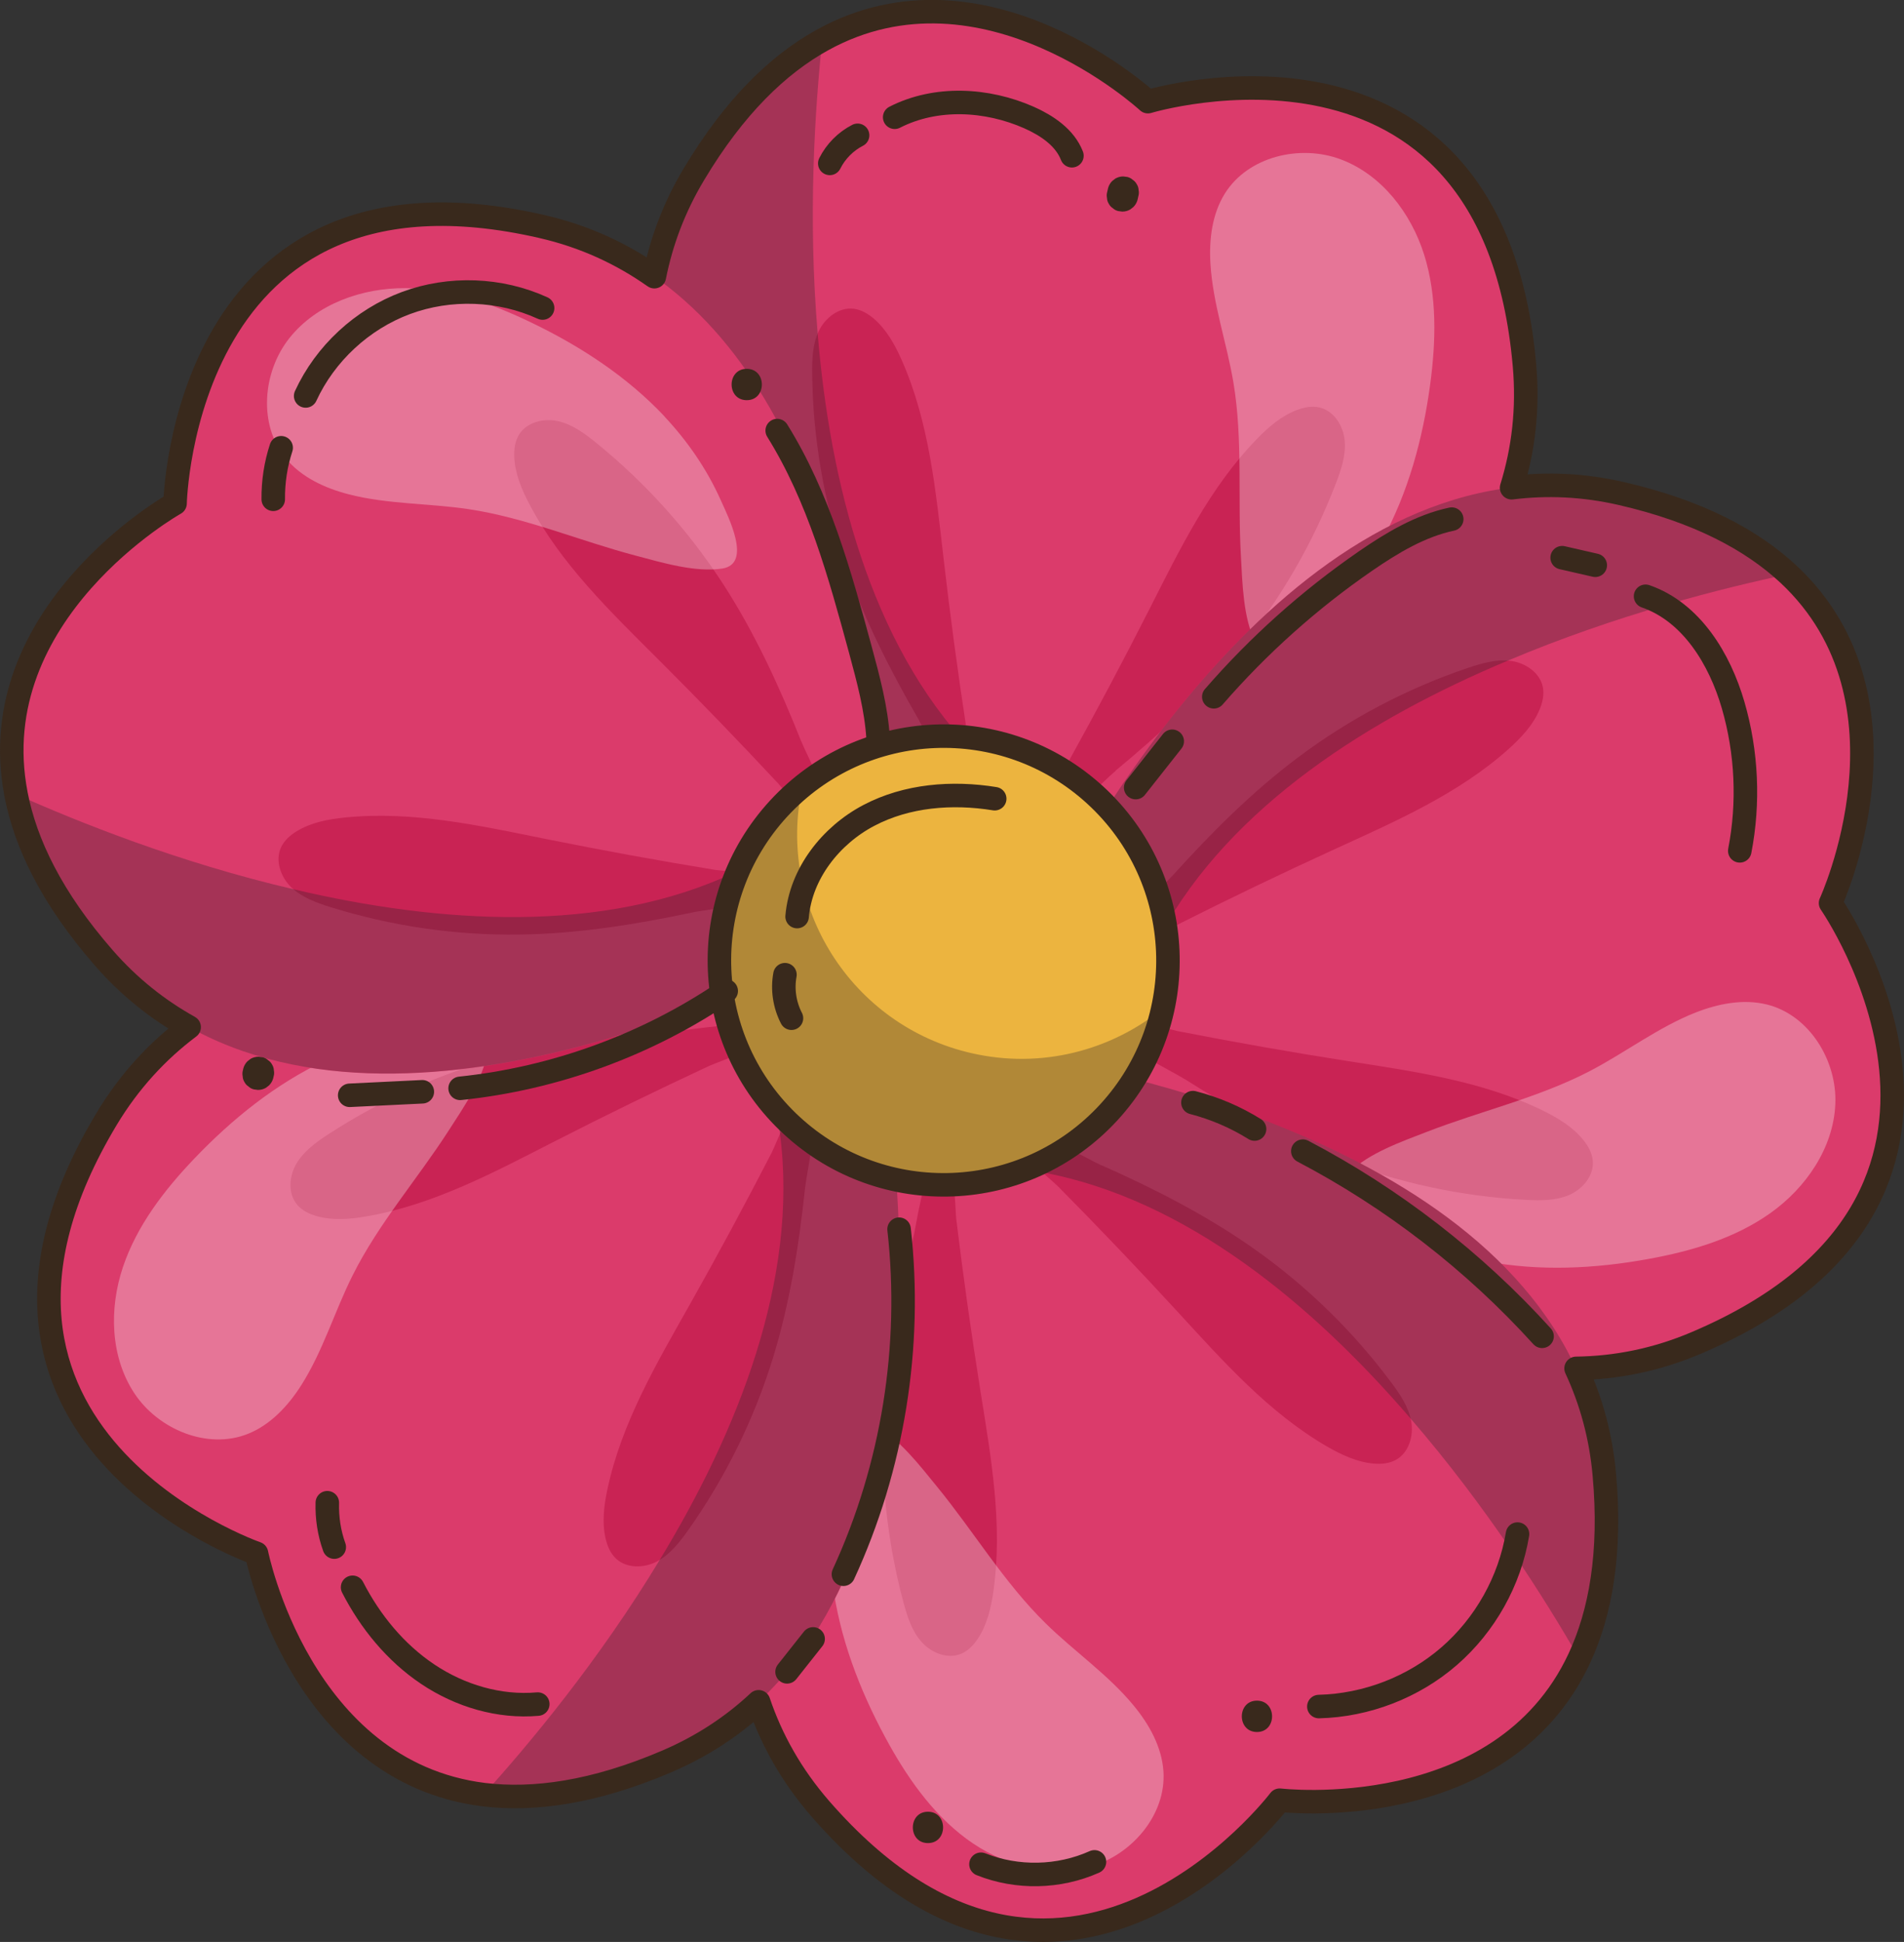
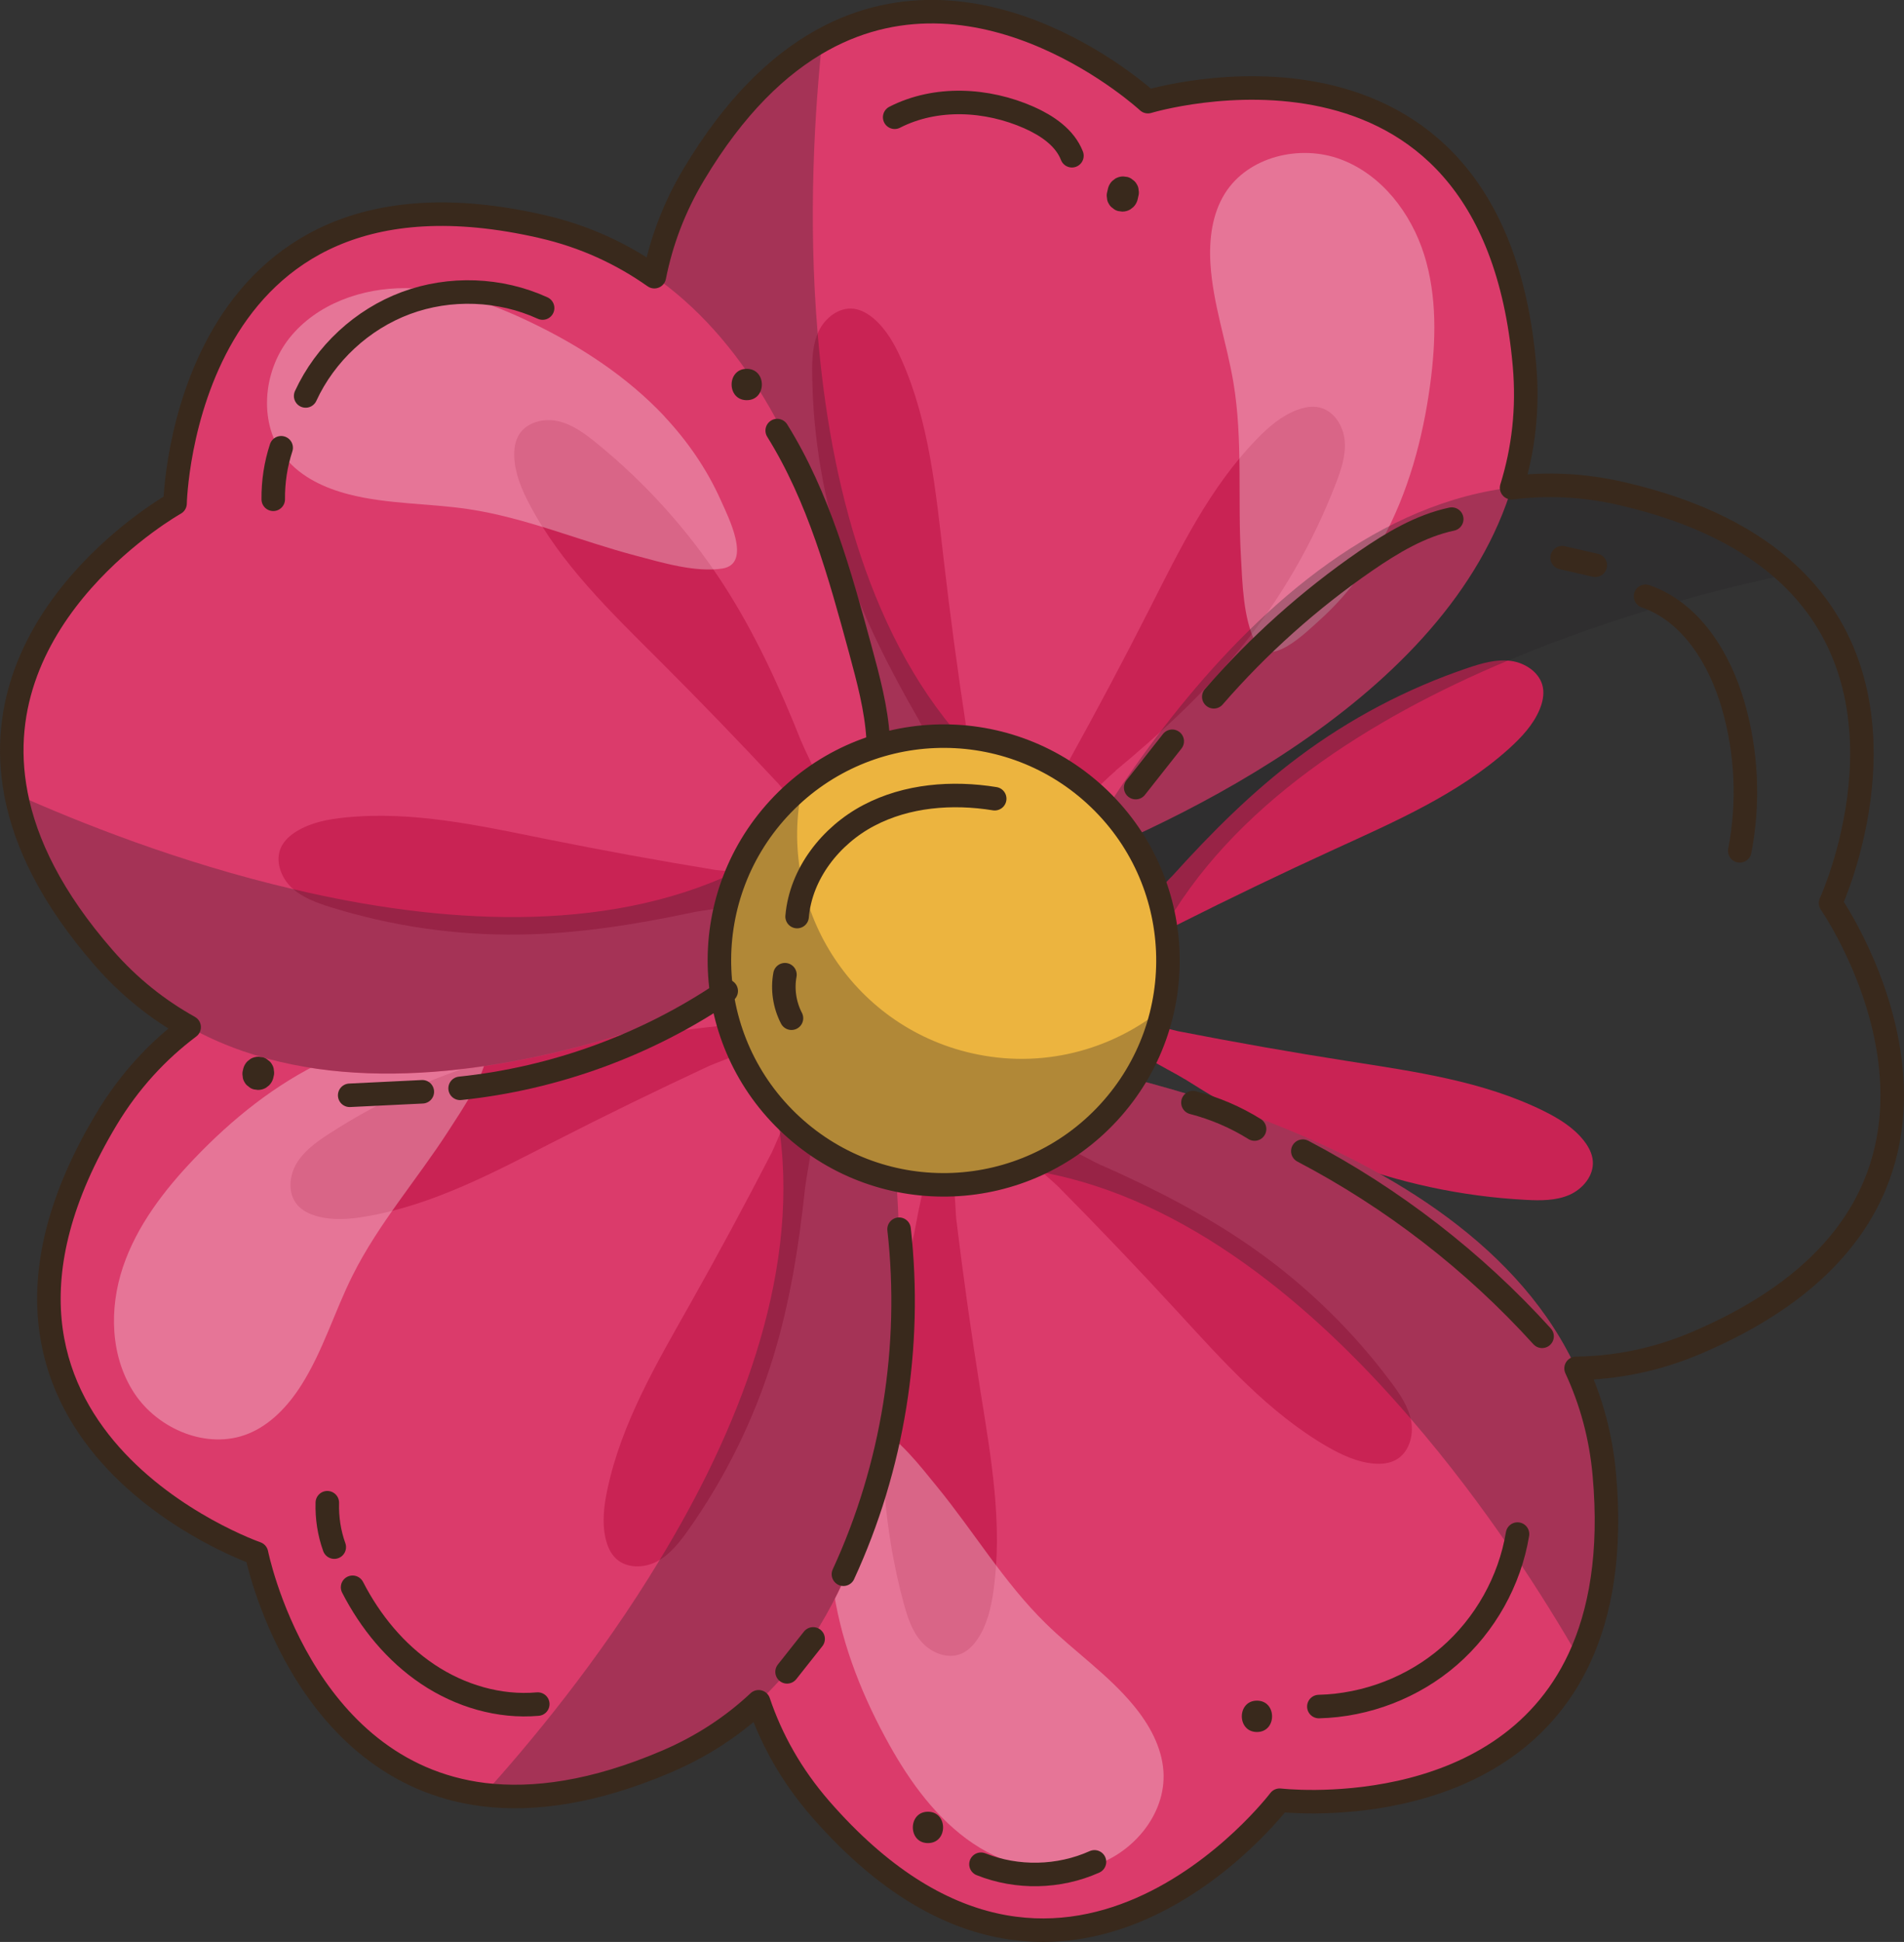
<svg xmlns="http://www.w3.org/2000/svg" viewBox="0 0 216.22 220.45">
  <rect x="0" y="0" width="216.22" height="220.45" fill="#333333" stroke="none" />
  <g style="isolation: isolate;">
    <g id="_лой_1" data-name="Слой 1" />
    <g id="_лой_2" data-name="Слой 2">
      <g id="OBJECTS">
        <g>
          <g>
            <g>
              <g>
                <path d="M104.63,97.54c2.94,3.01,7.36,4.03,11.33,2.6,2.88-1.03,6.59-2.46,10.69-4.27,19.66-8.71,48.92-26.46,46.48-54.41-3.66-41.76-42.76-29.92-42.76-29.92,0,0-18.57-17.17-36.98-6.99-5,2.77-9.98,7.54-14.57,15.22-17.41,29.09,13.37,65.03,25.82,77.76Z" style="fill: #db3b6b;" />
                <g>
                  <path d="M126.67,87.5c5.08-4.21,9.96-8.7,14.13-13.82,4.6-5.64,8.3-12.02,10.91-18.82,.6-1.56,1.15-3.2,.99-4.87-.16-1.66-1.22-3.35-2.84-3.73-.84-.2-1.73-.03-2.54,.27-1.78,.66-3.27,1.94-4.59,3.31-5.35,5.49-8.76,12.53-12.23,19.37-2.96,5.83-6.03,11.6-9.2,17.32-.61,1.09-4.63,6.47-2.09,6.58,1.87,.08,6.05-4.42,7.48-5.6Z" style="fill: #c92354;" />
                  <path d="M104.37,81.77c-3.3-5.71-6.31-11.62-8.45-17.86-2.35-6.89-3.6-14.16-3.69-21.44-.02-1.67,.04-3.4,.76-4.91,.73-1.5,2.31-2.72,3.96-2.51,.86,.11,1.63,.57,2.29,1.13,1.44,1.24,2.39,2.96,3.16,4.7,3.11,7.01,3.86,14.79,4.74,22.41,.75,6.49,1.62,12.97,2.61,19.43,.19,1.24,2.09,7.67-.33,6.9-1.78-.57-4.14-6.25-5.06-7.85Z" style="fill: #c92354;" />
                </g>
              </g>
              <path d="M104.63,97.54c2.94,3.01,7.36,4.03,11.33,2.6,2.88-1.03,6.59-2.46,10.69-4.27-2.31-.84-4.46-1.86-6.48-3.02-.6-.34-1.19-.68-1.75-1.06-3.06-1.93-5.77-4.19-8.15-6.75-11.51-12.15-16.02-30.39-17.41-47.13-1.14-13.36-.3-25.77,.52-33.36-5,2.77-9.98,7.54-14.57,15.22-17.41,29.09,13.37,65.03,25.82,77.76Z" style="fill: #272425; mix-blend-mode: overlay; opacity: .3;" />
              <path d="M156.93,61.37c2.99-5.45,4.65-11.56,5.48-17.72,.66-4.91,.8-10-.68-14.73-1.49-4.73-4.81-9.07-9.45-10.82-4.64-1.75-10.54-.34-13.17,3.85-1.47,2.34-1.82,5.24-1.65,8,.28,4.57,1.85,8.96,2.61,13.48,1.09,6.53,.47,13.16,.85,19.74,.17,3.01,.25,7.02,1.65,9.76,1.56,3.06,5.72-1.12,7.34-2.58,2.84-2.56,5.19-5.64,7.03-8.98Z" style="fill: #fff; mix-blend-mode: overlay; opacity: .3;" />
            </g>
            <g>
              <g>
-                 <path d="M118.15,104.62c-1.96,3.72-1.56,8.24,1.02,11.58,1.87,2.42,4.38,5.5,7.37,8.84,14.36,16.01,40.29,38.35,66.11,27.39,38.59-16.39,15.24-49.92,15.24-49.92,0,0,10.59-22.96-4.78-37.33-4.18-3.9-10.25-7.16-18.98-9.16-33.05-7.57-57.71,32.81-65.98,48.58Z" style="fill: #db3b6b;" />
+                 <path d="M118.15,104.62Z" style="fill: #db3b6b;" />
                <g>
                  <path d="M134.51,122.48c5.58,3.53,11.35,6.78,17.5,9.17,6.79,2.63,14,4.18,21.27,4.56,1.67,.09,3.4,.1,4.93-.56,1.53-.67,2.81-2.19,2.67-3.86-.07-.86-.5-1.65-1.04-2.33-1.18-1.49-2.86-2.51-4.56-3.35-6.88-3.39-14.62-4.46-22.2-5.65-6.46-1.01-12.9-2.15-19.31-3.4-1.23-.24-7.58-2.4-6.9,.05,.5,1.8,6.08,4.39,7.64,5.38Z" style="fill: #c92354;" />
                  <path d="M133.07,99.5c4.42-4.9,9.1-9.6,14.38-13.55,5.83-4.37,12.35-7.8,19.25-10.13,1.58-.53,3.25-1.02,4.9-.79,1.65,.23,3.3,1.35,3.61,2.99,.16,.85-.04,1.73-.37,2.52-.73,1.76-2.08,3.18-3.49,4.46-5.7,5.12-12.88,8.24-19.85,11.43-5.94,2.72-11.84,5.55-17.68,8.49-1.12,.56-6.65,4.36-6.66,1.82,0-1.87,4.67-5.87,5.9-7.24Z" style="fill: #c92354;" />
                </g>
              </g>
              <path d="M118.15,104.62c-1.96,3.72-1.56,8.24,1.02,11.58,1.87,2.42,4.38,5.5,7.37,8.84,.09-2.45,.4-4.82,.87-7.09,.14-.67,.27-1.34,.47-1.99,.89-3.51,2.2-6.78,3.9-9.84,8-14.7,23.95-24.63,39.44-31.12,12.35-5.22,24.42-8.25,31.89-9.82-4.18-3.9-10.25-7.16-18.98-9.16-33.05-7.57-57.71,32.81-65.98,48.58Z" style="fill: #272425; mix-blend-mode: overlay; opacity: .3;" />
-               <path d="M168.71,143.18c6.11,1.16,12.43,.85,18.54-.27,4.88-.89,9.76-2.33,13.8-5.2,4.04-2.87,7.14-7.38,7.37-12.33,.23-4.95-2.93-10.13-7.74-11.34-2.68-.67-5.54-.11-8.12,.9-4.26,1.68-7.95,4.53-12.02,6.65-5.87,3.05-12.37,4.52-18.51,6.9-2.81,1.09-6.6,2.41-8.77,4.59-2.43,2.43,2.83,5.09,4.72,6.18,3.31,1.91,6.97,3.2,10.72,3.91Z" style="fill: #fff; mix-blend-mode: overlay; opacity: .3;" />
            </g>
            <g>
              <g>
                <path d="M115.59,119.66c-4.15-.71-8.32,1.07-10.7,4.55-1.72,2.53-3.88,5.86-6.13,9.74-10.79,18.6-24.02,50.16-5.62,71.34,27.51,31.63,52.18-.93,52.18-.93,0,0,25.11,2.97,34.02-16.08,2.41-5.18,3.64-11.97,2.84-20.88-3.01-33.77-49.04-44.75-66.59-47.73Z" style="fill: #db3b6b;" />
                <g>
                  <path d="M103.66,140.75c-1.63,6.39-2.94,12.89-3.31,19.48-.4,7.27,.35,14.6,2.24,21.64,.43,1.61,.95,3.27,2.06,4.52s2.95,1.99,4.49,1.35c.8-.33,1.42-.99,1.9-1.71,1.05-1.58,1.5-3.49,1.77-5.38,1.1-7.59-.28-15.29-1.49-22.86-1.03-6.46-1.94-12.93-2.73-19.42-.15-1.24-.06-7.95-2.18-6.55-1.56,1.03-2.3,7.14-2.75,8.93Z" style="fill: #c92354;" />
                  <path d="M125.07,132.27c6.03,2.68,11.94,5.69,17.33,9.49,5.95,4.19,11.24,9.34,15.59,15.18,1,1.34,1.97,2.77,2.27,4.42,.29,1.64-.27,3.55-1.73,4.36-.76,.42-1.65,.5-2.51,.43-1.9-.16-3.67-.99-5.32-1.94-6.63-3.84-11.82-9.7-17.01-15.34-4.42-4.81-8.94-9.54-13.54-14.19-.88-.89-6.2-4.98-3.79-5.77,1.77-.58,7.02,2.62,8.71,3.38Z" style="fill: #c92354;" />
                </g>
              </g>
              <path d="M115.59,119.66c-4.15-.71-8.32,1.07-10.7,4.55-1.72,2.53-3.88,5.86-6.13,9.74,2.36-.68,4.7-1.11,7.01-1.36,.68-.08,1.36-.16,2.03-.17,3.61-.24,7.13,0,10.56,.66,16.45,3.06,30.82,15.17,41.78,27.9,8.78,10.14,15.39,20.68,19.19,27.29,2.41-5.18,3.64-11.97,2.84-20.88-3.01-33.77-49.04-44.75-66.59-47.73Z" style="fill: #272425; mix-blend-mode: overlay; opacity: .3;" />
              <path d="M94.54,179.66c.78,6.17,3.03,12.08,5.98,17.55,2.35,4.36,5.23,8.56,9.21,11.52,3.98,2.95,9.22,4.51,14,3.2,4.78-1.31,8.73-5.92,8.39-10.86-.19-2.76-1.61-5.31-3.37-7.44-2.91-3.54-6.77-6.16-10.03-9.37-4.72-4.64-8.12-10.37-12.29-15.47-1.91-2.33-4.33-5.53-7.07-6.93-3.06-1.56-3.97,4.27-4.42,6.4-.79,3.74-.89,7.61-.41,11.4Z" style="fill: #fff; mix-blend-mode: overlay; opacity: .3;" />
            </g>
            <g>
              <g>
                <path d="M100.49,121.88c-.61-4.16-3.59-7.58-7.64-8.77-2.94-.86-6.78-1.88-11.16-2.82-21.02-4.51-55.13-7.34-69.58,16.7-21.58,35.94,17.01,49.34,17.01,49.34,0,0,4.93,24.8,25.81,27.39,5.67,.69,12.5-.23,20.74-3.75,31.19-13.3,27.41-60.47,24.82-78.09Z" style="fill: #db3b6b;" />
                <g>
                  <path d="M76.76,117.05c-6.58,.42-13.17,1.19-19.55,2.87-7.04,1.86-13.78,4.85-19.89,8.82-1.4,.91-2.81,1.92-3.66,3.36-.85,1.44-.98,3.43,.11,4.69,.56,.65,1.38,1.04,2.21,1.27,1.83,.51,3.79,.35,5.66,.02,7.56-1.3,14.45-4.99,21.28-8.48,5.82-2.98,11.7-5.84,17.62-8.6,1.13-.53,7.54-2.52,5.56-4.1-1.46-1.16-7.5,.02-9.34,.14Z" style="fill: #c92354;" />
                  <path d="M91.43,134.79c-.69,6.56-1.72,13.11-3.67,19.42-2.15,6.96-5.41,13.57-9.62,19.51-.97,1.36-2.03,2.73-3.5,3.52-1.47,.79-3.46,.84-4.68-.3-.63-.59-.99-1.42-1.18-2.26-.44-1.85-.19-3.8,.21-5.66,1.6-7.5,5.57-14.24,9.34-20.92,3.21-5.69,6.31-11.45,9.31-17.26,.57-1.11,2.82-7.44,4.32-5.39,1.1,1.51-.33,7.49-.52,9.33Z" style="fill: #c92354;" />
                </g>
              </g>
              <path d="M100.49,121.88c-.61-4.16-3.59-7.58-7.64-8.77-2.94-.86-6.78-1.88-11.16-2.82,1.37,2.04,2.51,4.13,3.46,6.25,.28,.62,.57,1.25,.79,1.88,1.34,3.36,2.2,6.78,2.63,10.25,2.17,16.6-4.9,34-13.62,48.36-6.93,11.48-14.91,21.03-20.03,26.68,5.67,.69,12.5-.23,20.74-3.75,31.19-13.3,27.41-60.47,24.82-78.09Z" style="fill: #272425; mix-blend-mode: overlay; opacity: .3;" />
              <path d="M36.92,120.4c-5.62,2.65-10.55,6.62-14.85,11.12-3.42,3.58-6.53,7.62-8.11,12.32-1.58,4.7-1.44,10.16,1.28,14.3,2.72,4.14,8.33,6.47,12.92,4.63,2.57-1.03,4.55-3.17,6.04-5.5,2.46-3.86,3.77-8.34,5.82-12.44,2.95-5.92,7.35-10.93,10.92-16.47,1.63-2.53,3.92-5.83,4.4-8.87,.54-3.39-5.29-2.45-7.46-2.23-3.8,.4-7.52,1.51-10.97,3.14Z" style="fill: #fff; mix-blend-mode: overlay; opacity: .3;" />
            </g>
            <g>
              <g>
                <path d="M93.72,108.21c3.77-1.86,6.1-5.75,5.98-9.97-.09-3.06-.31-7.03-.76-11.49-2.21-21.39-10.05-54.7-37.38-61.02C20.7,16.31,19.88,57.16,19.88,57.16c0,0-22.06,12.35-18.07,33.01,1.09,5.61,4.09,11.82,9.97,18.56,22.29,25.55,65.98,7.38,81.93-.53Z" style="fill: #db3b6b;" />
                <g>
                  <path d="M90.98,84.14c-2.44-6.13-5.2-12.16-8.77-17.7-3.95-6.12-8.87-11.61-14.53-16.19-1.3-1.05-2.69-2.08-4.32-2.44-1.63-.36-3.56,.12-4.43,1.55-.45,.74-.56,1.63-.53,2.5,.08,1.9,.84,3.71,1.73,5.39,3.57,6.79,9.21,12.2,14.64,17.62,4.63,4.62,9.17,9.32,13.63,14.1,.85,.92,4.72,6.4,5.61,4.02,.65-1.75-2.34-7.12-3.02-8.84Z" style="fill: #c92354;" />
                  <path d="M78.64,103.58c-6.45,1.37-13,2.42-19.6,2.51-7.28,.11-14.58-.95-21.53-3.12-1.59-.5-3.22-1.08-4.43-2.24-1.2-1.16-1.87-3.03-1.16-4.55,.37-.78,1.05-1.38,1.78-1.82,1.63-.99,3.55-1.36,5.44-1.55,7.63-.79,15.26,.9,22.78,2.42,6.41,1.29,12.84,2.47,19.29,3.52,1.24,.2,7.94,.38,6.46,2.44-1.09,1.51-7.22,2-9.03,2.39Z" style="fill: #c92354;" />
                </g>
              </g>
              <path d="M93.72,108.21c3.77-1.86,6.1-5.75,5.98-9.97-.09-3.06-.31-7.03-.76-11.49-1.51,1.93-3.15,3.67-4.87,5.22-.51,.46-1.01,.93-1.55,1.33-2.78,2.32-5.77,4.19-8.94,5.67-15.11,7.19-33.85,5.84-50.2,1.99-13.06-3.04-24.6-7.68-31.57-10.8,1.09,5.61,4.09,11.82,9.97,18.56,22.29,25.55,65.98,7.38,81.93-.53Z" style="fill: #272425; mix-blend-mode: overlay; opacity: .3;" />
              <path d="M75.48,47.29c-4.26-4.53-9.56-7.99-15.16-10.68-4.47-2.15-9.26-3.86-14.22-3.9s-10.11,1.77-13.21,5.64-3.58,9.92-.41,13.72c1.77,2.12,4.42,3.35,7.1,4.04,4.44,1.15,9.1,1.01,13.63,1.69,6.54,.98,12.66,3.62,19.03,5.29,2.91,.77,6.76,1.93,9.79,1.45,3.39-.54,.7-5.79-.19-7.78-1.56-3.49-3.76-6.68-6.37-9.46Z" style="fill: #fff; mix-blend-mode: overlay; opacity: .3;" />
            </g>
          </g>
          <path d="M1.82,90.17c1.08,5.61,4.09,11.83,9.96,18.56,2.9,3.33,6.18,5.91,9.7,7.87-3.61,2.71-6.79,6.14-9.36,10.4-21.6,35.94,17.01,49.34,17.01,49.34,0,0,4.92,24.79,25.81,27.39,5.66,.68,12.49-.23,20.73-3.75,4.06-1.73,7.53-4.03,10.48-6.79,1.44,4.27,3.72,8.35,6.98,12.11,27.52,31.63,52.19-.94,52.19-.94,0,0,25.11,2.98,34.02-16.08,2.41-5.17,3.65-11.97,2.85-20.87-.39-4.4-1.51-8.41-3.21-12.07,4.52-.06,9.1-.95,13.67-2.9,38.58-16.4,15.23-49.92,15.23-49.92,0,0,10.59-22.96-4.77-37.33-4.19-3.9-10.27-7.16-18.98-9.16-4.3-.99-8.47-1.16-12.47-.66,1.34-4.31,1.9-8.96,1.46-13.91-3.66-41.76-42.76-29.92-42.76-29.92,0,0-18.57-17.17-36.98-6.99-5,2.77-9.98,7.54-14.57,15.22-2.27,3.78-3.72,7.7-4.5,11.64-3.69-2.6-7.92-4.58-12.76-5.69C20.71,16.32,19.88,57.15,19.88,57.15c0,0-22.05,12.35-18.06,33.01Z" style="fill: none; stroke: #39291c; stroke-linecap: round; stroke-linejoin: round; stroke-width: 2.67px;" />
          <g>
            <g>
              <circle cx="107.17" cy="109.04" r="25.47" transform="translate(-45.64 114.09) rotate(-47.39)" style="fill: #ecb43f;" />
              <path d="M82.35,103.33c-3.15,13.71,5.4,27.38,19.11,30.53,13.72,3.15,27.39-5.42,30.54-19.12l.06-.26c-5.88,4.78-13.81,6.9-21.76,5.07-13.64-3.13-22.17-16.66-19.18-30.28-4.26,3.45-7.44,8.31-8.76,14.06Z" style="fill: #272425; mix-blend-mode: overlay; opacity: .3;" />
            </g>
            <circle cx="107.17" cy="109.04" r="25.47" transform="translate(-45.64 114.09) rotate(-47.39)" style="fill: none; stroke: #39291c; stroke-linecap: round; stroke-linejoin: round; stroke-width: 2.67px;" />
          </g>
          <path d="M99.72,83.83c-.21-3.42-1.12-6.75-2.01-10.05-2.34-8.6-4.74-17.34-9.45-24.9" style="fill: none; stroke: #39291c; stroke-linecap: round; stroke-linejoin: round; stroke-width: 2.67px;" />
          <path d="M164.86,58.93c-3.57,.76-6.78,2.69-9.79,4.76-6.36,4.38-12.17,9.58-17.23,15.41" style="fill: none; stroke: #39291c; stroke-linecap: round; stroke-linejoin: round; stroke-width: 2.67px;" />
          <path d="M133.12,84.15c-1.38,1.75-2.77,3.51-4.15,5.26" style="fill: none; stroke: #39291c; stroke-linecap: round; stroke-linejoin: round; stroke-width: 2.67px;" />
          <path d="M95.78,178.71c5.61-12.16,7.82-25.86,6.32-39.17" style="fill: none; stroke: #39291c; stroke-linecap: round; stroke-linejoin: round; stroke-width: 2.67px;" />
          <path d="M89.38,189.79c.99-1.25,1.98-2.49,2.96-3.74" style="fill: none; stroke: #39291c; stroke-linecap: round; stroke-linejoin: round; stroke-width: 2.67px;" />
          <path d="M82.47,112.5c-8.96,6.1-19.44,9.93-30.22,11.05" style="fill: none; stroke: #39291c; stroke-linecap: round; stroke-linejoin: round; stroke-width: 2.67px;" />
          <path d="M47.96,123.94c-2.75,.13-5.5,.27-8.25,.4" style="fill: none; stroke: #39291c; stroke-linecap: round; stroke-linejoin: round; stroke-width: 2.67px;" />
          <path d="M175.12,151.7c-7.73-8.53-16.98-15.68-27.17-21.02" style="fill: none; stroke: #39291c; stroke-linecap: round; stroke-linejoin: round; stroke-width: 2.67px;" />
          <path d="M142.47,128.17c-2.16-1.35-4.53-2.36-7-3" style="fill: none; stroke: #39291c; stroke-linecap: round; stroke-linejoin: round; stroke-width: 2.67px;" />
          <path d="M84.8,45.43c2.29,0,2.29-3.56,0-3.56s-2.29,3.56,0,3.56h0Z" style="fill: #39291c;" />
          <path d="M31.02,122.43l.05-.22c.07-.24,.08-.47,.03-.71-.01-.24-.08-.46-.21-.66-.11-.21-.26-.37-.46-.5-.17-.16-.37-.26-.6-.32l-.47-.06c-.32,0-.62,.08-.9,.24l-.36,.28c-.22,.22-.37,.48-.46,.78l-.05,.22c-.07,.24-.08,.47-.03,.71,.01,.24,.08,.46,.21,.66,.11,.21,.26,.37,.46,.5,.17,.16,.37,.26,.6,.32l.47,.06c.32,0,.62-.08,.9-.24l.36-.28c.22-.22,.37-.48,.46-.78h0Z" style="fill: #39291c;" />
          <path d="M197.57,96.59c1.06-5.46,.8-11.18-.75-16.53-1.53-5.28-4.75-10.57-9.95-12.37" style="fill: none; stroke: #39291c; stroke-linecap: round; stroke-linejoin: round; stroke-width: 2.67px;" />
          <path d="M181.16,64.17c-1.25-.29-2.51-.58-3.76-.86" style="fill: none; stroke: #39291c; stroke-linecap: round; stroke-linejoin: round; stroke-width: 2.67px;" />
          <path d="M172.33,174.15c-.88,5.33-3.68,10.31-7.75,13.85s-9.41,5.6-14.81,5.73" style="fill: none; stroke: #39291c; stroke-linecap: round; stroke-linejoin: round; stroke-width: 2.67px;" />
          <path d="M124.29,211.36c-4.03,1.81-8.79,1.91-12.89,.27" style="fill: none; stroke: #39291c; stroke-linecap: round; stroke-linejoin: round; stroke-width: 2.67px;" />
          <path d="M61.62,34.97c-4.83-2.21-10.54-2.42-15.52-.57-4.98,1.85-9.17,5.73-11.39,10.55" style="fill: none; stroke: #39291c; stroke-linecap: round; stroke-linejoin: round; stroke-width: 2.67px;" />
          <path d="M31.93,50.83c-.62,1.88-.92,3.87-.9,5.85" style="fill: none; stroke: #39291c; stroke-linecap: round; stroke-linejoin: round; stroke-width: 2.67px;" />
          <path d="M121.73,17.68c-.81-2.08-2.83-3.42-4.86-4.33-4.81-2.13-10.59-2.43-15.27-.04" style="fill: none; stroke: #39291c; stroke-linecap: round; stroke-linejoin: round; stroke-width: 2.67px;" />
-           <path d="M97.39,15.36c-1.35,.69-2.48,1.83-3.16,3.19" style="fill: none; stroke: #39291c; stroke-linecap: round; stroke-linejoin: round; stroke-width: 2.67px;" />
          <path d="M61.07,193.45c-4.38,.39-8.83-.94-12.49-3.39s-6.53-5.96-8.54-9.87" style="fill: none; stroke: #39291c; stroke-linecap: round; stroke-linejoin: round; stroke-width: 2.67px;" />
          <path d="M37.96,175.63c-.58-1.61-.84-3.33-.79-5.04" style="fill: none; stroke: #39291c; stroke-linecap: round; stroke-linejoin: round; stroke-width: 2.67px;" />
          <path d="M125.84,21.33l-.1,.44c-.07,.24-.08,.47-.03,.71,.01,.24,.08,.46,.21,.66,.11,.21,.26,.37,.46,.5,.17,.16,.37,.26,.6,.32l.47,.06c.32,0,.62-.08,.9-.24l.36-.28c.22-.22,.37-.48,.46-.78l.1-.44c.07-.24,.08-.47,.03-.71-.01-.24-.08-.46-.21-.66-.11-.21-.26-.37-.46-.5-.17-.16-.37-.26-.6-.32l-.47-.06c-.32,0-.62,.08-.9,.24l-.36,.28c-.22,.22-.37,.48-.46,.78h0Z" style="fill: #39291c;" />
          <path d="M142.74,196.62c2.29,0,2.29-3.56,0-3.56s-2.29,3.56,0,3.56h0Z" style="fill: #39291c;" />
          <path d="M105.38,209.23c2.29,0,2.29-3.56,0-3.56s-2.29,3.56,0,3.56h0Z" style="fill: #39291c;" />
          <path d="M112.96,90.67c-4.83-.78-9.97-.38-14.3,1.9-4.33,2.28-7.72,6.61-8.14,11.48" style="fill: none; stroke: #39291c; stroke-linecap: round; stroke-linejoin: round; stroke-width: 2.67px;" />
          <path d="M89.14,110.65c-.31,1.67-.04,3.44,.74,4.94" style="fill: none; stroke: #39291c; stroke-linecap: round; stroke-linejoin: round; stroke-width: 2.67px;" />
        </g>
      </g>
    </g>
  </g>
</svg>